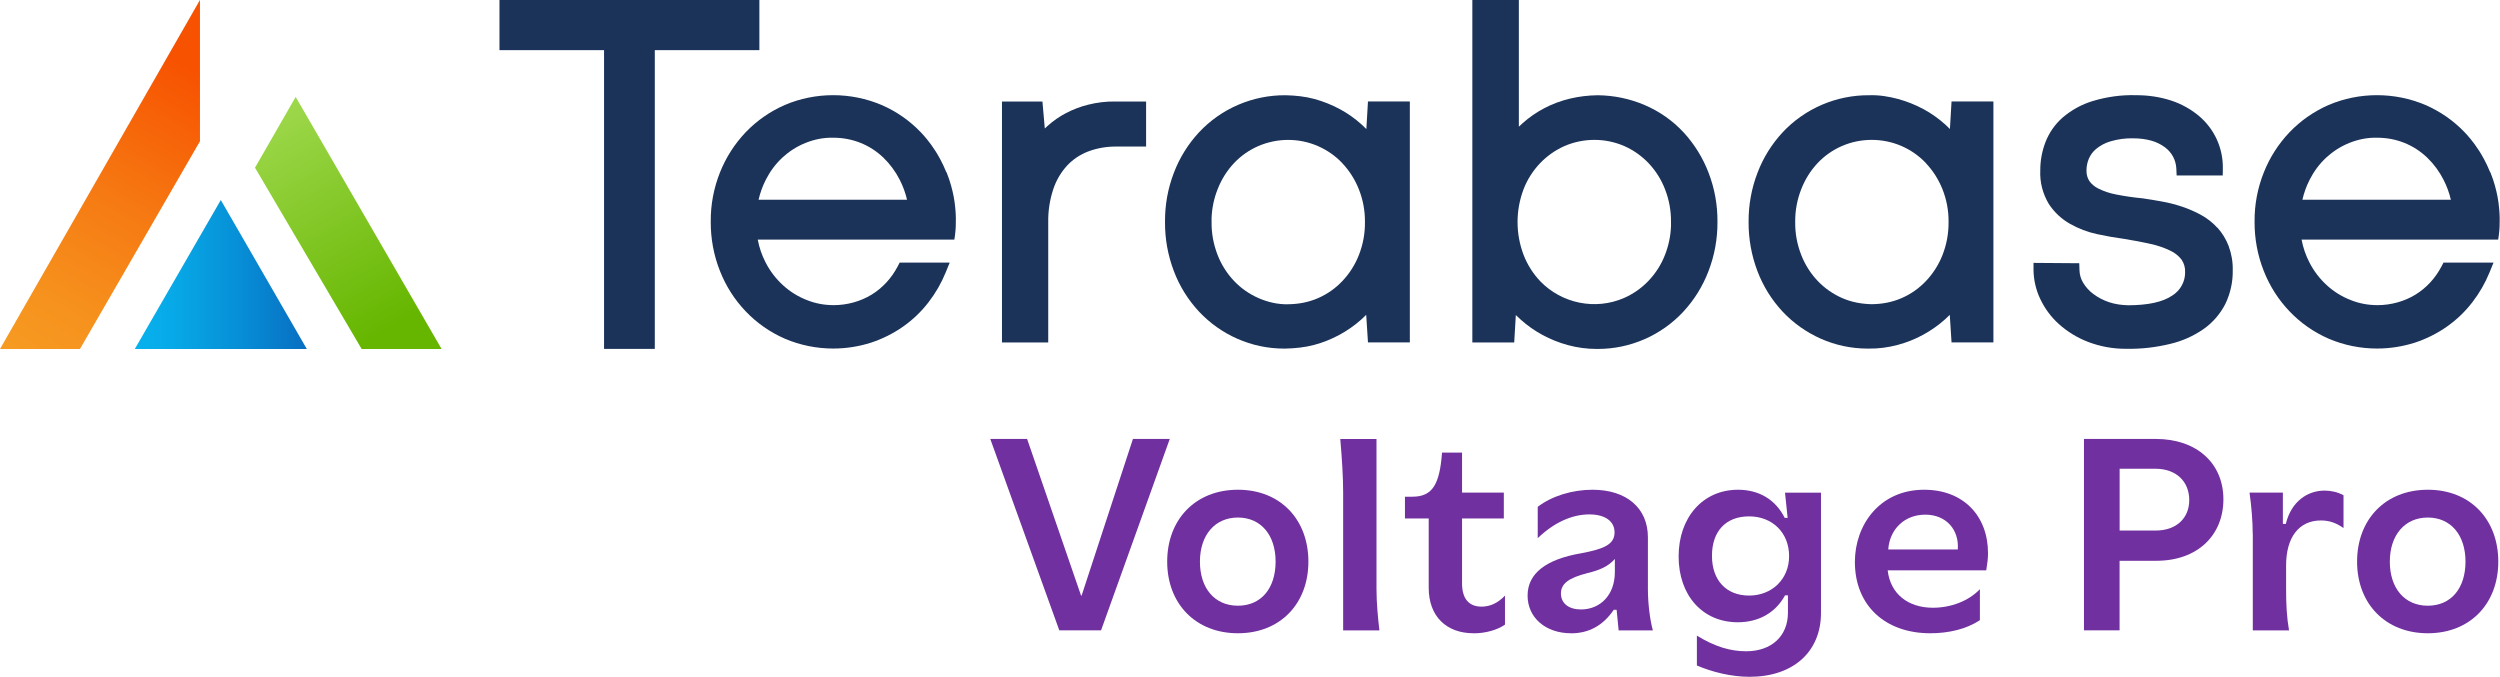
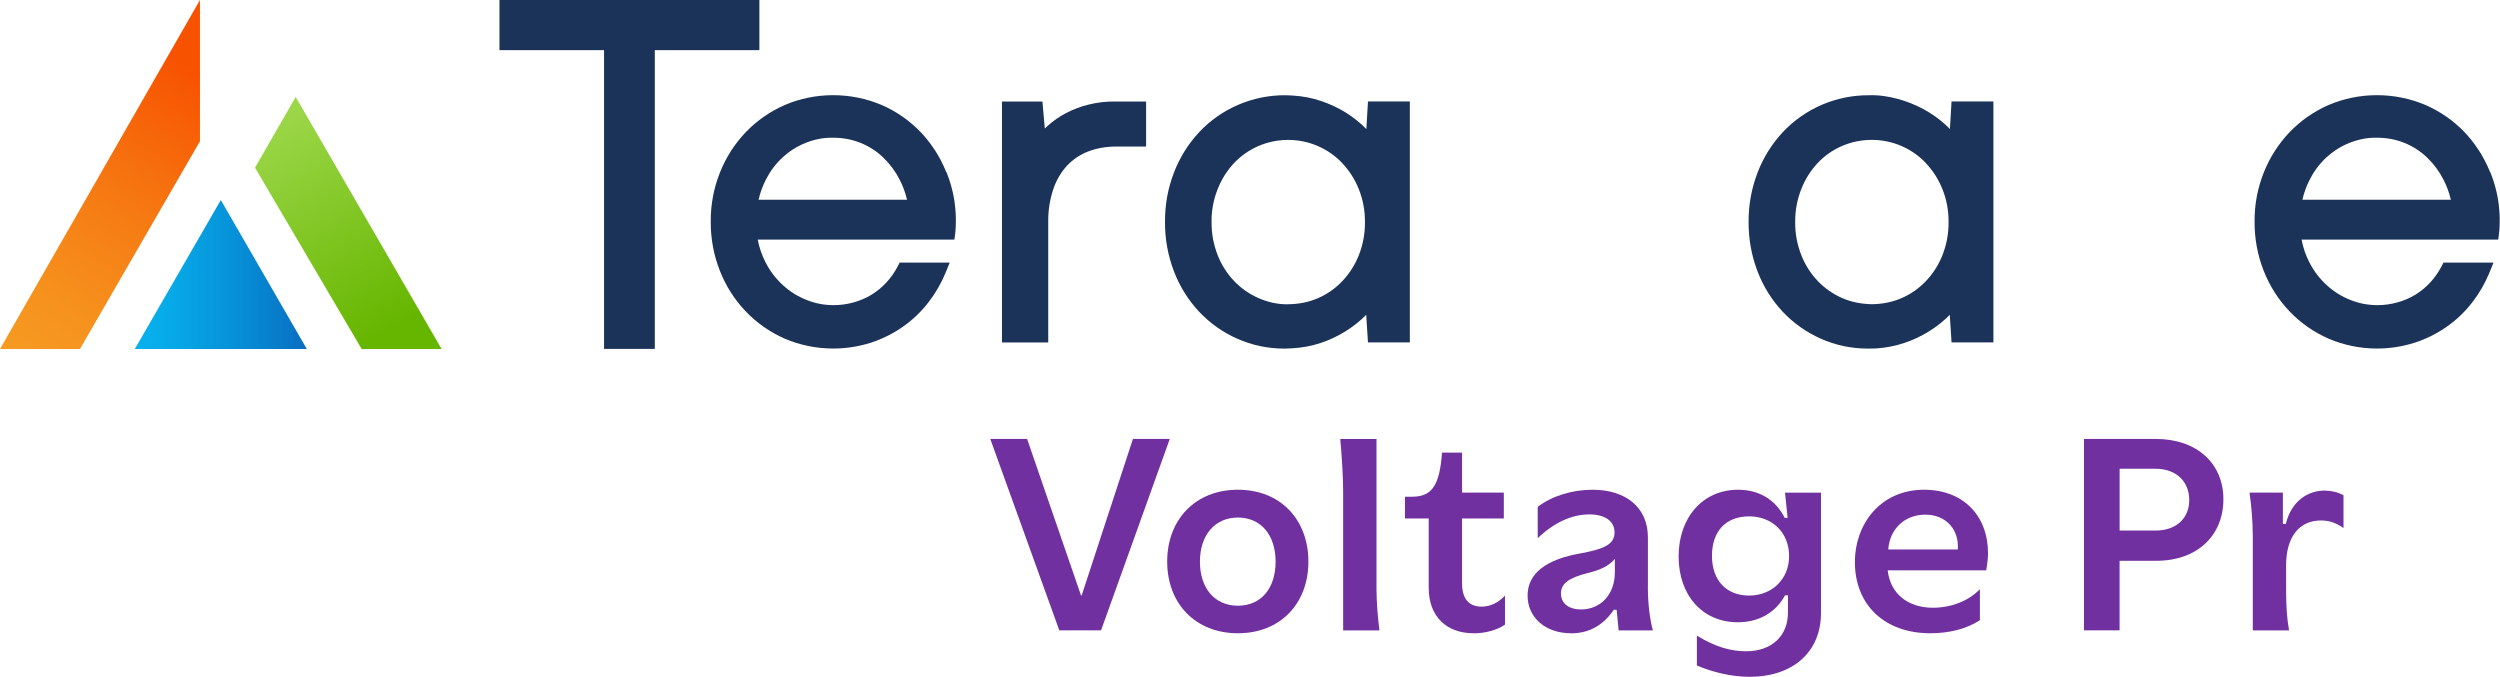
<svg xmlns="http://www.w3.org/2000/svg" viewBox="0 0 495.57 134.15">
  <defs>
    <style>.f{fill:#7030a0;}.g{fill:#1b3359;}.h{fill:url(#d);}.i{fill:url(#b);}.j{fill:url(#c);}</style>
    <linearGradient id="b" x1="5.84" y1="55.45" x2="45.71" y2="124.53" gradientTransform="translate(0 128) scale(1 -1)" gradientUnits="userSpaceOnUse">
      <stop offset="0" stop-color="#f69b22" />
      <stop offset=".18" stop-color="#f6911d" />
      <stop offset=".48" stop-color="#f67812" />
      <stop offset=".84" stop-color="#f75200" />
    </linearGradient>
    <linearGradient id="c" x1="26.72" y1="73.59" x2="60.82" y2="73.59" gradientTransform="translate(0 128) scale(1 -1)" gradientUnits="userSpaceOnUse">
      <stop offset="0" stop-color="#07b2ed" />
      <stop offset=".22" stop-color="#07a9e7" />
      <stop offset=".59" stop-color="#0790d7" />
      <stop offset="1" stop-color="#086ec1" />
    </linearGradient>
    <linearGradient id="d" x1="52.58" y1="105.31" x2="81.44" y2="55.3" gradientTransform="translate(0 128) scale(1 -1)" gradientUnits="userSpaceOnUse">
      <stop offset="0" stop-color="#9ed84c" />
      <stop offset=".85" stop-color="#66b600" />
    </linearGradient>
  </defs>
  <g id="a">
    <path class="g" d="m215.78,20.73c-1.55.38-3.05.95-4.47,1.69-1.33.69-2.56,1.56-3.68,2.56-.17.16-.35.32-.52.49l-.47-5.35h-8.02v47.76h9.17v-23.77c-.04-2.27.3-4.52,1.02-6.67.59-1.74,1.51-3.3,2.74-4.64,1.16-1.23,2.6-2.19,4.17-2.78,1.78-.67,3.65-.98,5.55-.97h5.92v-8.93h-6.2c-1.74-.02-3.52.19-5.23.62" />
    <path class="g" d="m270.85,25.58c-.31-.31-.63-.62-.95-.91-1.3-1.17-2.74-2.19-4.27-3.02-1.6-.86-3.29-1.54-5.04-2.02-1.88-.51-3.81-.71-5.75-.75-6.5-.05-12.76,2.62-17.19,7.38-2.15,2.33-3.82,5.01-4.95,7.98-1.2,3.12-1.79,6.4-1.76,9.75-.03,3.35.57,6.64,1.76,9.77,1.13,2.98,2.8,5.66,4.96,7.99,2.16,2.3,4.7,4.11,7.57,5.38,2.97,1.31,6.1,1.97,9.3,1.97h.25c1.92-.04,3.85-.23,5.72-.73,3.44-.91,6.68-2.66,9.34-5.03.33-.3.66-.61.98-.93l.35,5.46h8.3V20.11h-8.3l-.32,5.47Zm-4.79,6.75c1.42,1.5,2.52,3.23,3.29,5.16.83,2.07,1.24,4.26,1.22,6.52.03,2.25-.38,4.45-1.2,6.55-.76,1.93-1.86,3.66-3.28,5.16-1.38,1.45-3,2.59-4.82,3.38-1.87.82-3.87,1.19-5.93,1.21-1.96.06-4.01-.4-5.89-1.23-1.82-.8-3.45-1.94-4.82-3.38-1.41-1.49-2.51-3.22-3.26-5.14-.82-2.1-1.23-4.3-1.2-6.55v-.83c.08-1.96.48-3.87,1.21-5.7.75-1.92,1.84-3.66,3.24-5.15,1.37-1.45,2.99-2.58,4.8-3.37,3.77-1.63,8.08-1.64,11.84,0,1.82.8,3.45,1.93,4.82,3.38" />
-     <path class="g" d="m333.76,26.27c-4.4-4.77-10.64-7.33-17.07-7.39-3.72.05-7.35.87-10.61,2.59-1.52.8-2.95,1.79-4.23,2.93-.26.23-.52.47-.77.71V-.03h-9.22v67.91h8.3l.32-5.43c.32.32.64.62.98.92,1.3,1.16,2.74,2.18,4.29,3.02,1.59.86,3.29,1.54,5.05,2.02,1.85.5,3.76.76,5.66.76h.31c6.39,0,12.54-2.68,16.92-7.39,2.16-2.34,3.83-5.03,4.97-8,1.21-3.13,1.81-6.42,1.79-9.78.03-3.34-.56-6.62-1.76-9.75-1.13-2.96-2.79-5.64-4.93-7.98m-2.52,17.71v.83c-.07,1.97-.48,3.9-1.2,5.74-.75,1.93-1.86,3.65-3.28,5.14-1.38,1.44-3.01,2.58-4.83,3.38-5.66,2.47-12.36,1.11-16.64-3.35-1.41-1.5-2.51-3.24-3.26-5.16-1.61-4.22-1.61-8.87,0-13.09.75-1.92,1.86-3.65,3.27-5.13,1.39-1.44,3.01-2.58,4.83-3.39,1.88-.81,3.9-1.22,5.93-1.22s4.03.41,5.91,1.22c1.82.81,3.44,1.95,4.81,3.38,1.41,1.49,2.51,3.22,3.26,5.15.82,2.08,1.22,4.27,1.2,6.5" />
    <path class="g" d="m386.54,25.58c-.31-.31-.63-.62-.95-.91-1.3-1.17-2.74-2.19-4.27-3.02-1.6-.86-3.29-1.54-5.04-2.02-1.88-.51-3.82-.82-5.75-.75-6.5-.05-12.75,2.62-17.19,7.38-2.15,2.33-3.82,5.01-4.95,7.98-1.2,3.12-1.79,6.4-1.77,9.75-.02,3.35.57,6.64,1.76,9.77,1.13,2.98,2.8,5.66,4.96,7.99,2.16,2.3,4.71,4.1,7.57,5.38,2.96,1.31,6.1,1.97,9.3,1.97h.25c1.9.03,3.85-.23,5.72-.73,3.45-.91,6.68-2.66,9.34-5.03.33-.3.66-.61.98-.93l.35,5.46h8.3V20.11h-8.3l-.32,5.47h.01Zm-4.79,6.75c1.41,1.49,2.52,3.23,3.29,5.15.83,2.08,1.24,4.26,1.22,6.52.02,2.25-.38,4.45-1.2,6.55-.76,1.93-1.86,3.66-3.28,5.16-1.38,1.45-3,2.59-4.82,3.38-1.87.82-3.87,1.19-5.93,1.21-2.03-.04-4.01-.4-5.89-1.23-1.82-.8-3.45-1.94-4.82-3.38-1.41-1.49-2.51-3.22-3.26-5.14-.82-2.09-1.23-4.3-1.2-6.55v-.03c-.02-2.24.39-4.42,1.21-6.5.75-1.92,1.84-3.66,3.24-5.15,1.37-1.45,2.99-2.58,4.8-3.37,3.76-1.63,8.08-1.63,11.84,0,1.82.8,3.45,1.93,4.82,3.38" />
-     <path class="g" d="m439.52,45.13c-.93-1.03-2.03-1.88-3.24-2.54-1.19-.65-2.44-1.19-3.72-1.62-1.29-.43-2.62-.78-3.98-1.02-1.31-.24-2.58-.45-3.88-.64-1.76-.16-3.53-.42-5.28-.77-1.21-.23-2.38-.62-3.5-1.18-.71-.35-1.33-.88-1.75-1.47-.4-.62-.59-1.34-.57-2.13,0-.79.16-1.56.46-2.29.32-.76.83-1.43,1.45-1.95.85-.69,1.8-1.2,2.84-1.5,1.49-.44,3.02-.65,4.62-.6,1.16.01,2.36.14,3.52.47.95.27,1.83.7,2.63,1.28.67.49,1.24,1.14,1.63,1.86.4.73.62,1.56.66,2.38l.06,1.37h9.14l.02-1.41c.06-4.06-1.7-7.86-4.81-10.45-1.62-1.33-3.45-2.34-5.44-2.99-2.27-.74-4.63-1.07-6.96-1.06-2.91-.09-5.8.32-8.59,1.16-2.2.67-4.2,1.77-5.96,3.27-1.51,1.32-2.68,3.01-3.41,4.89-.69,1.81-1.03,3.71-1.02,5.58-.11,2.33.47,4.62,1.7,6.67,1.06,1.62,2.52,2.99,4.21,3.94,1.67.94,3.48,1.63,5.35,2.03,1.83.4,3.61.71,5.22.92,2.06.33,3.84.67,5.46,1.04,1.35.29,2.66.75,3.9,1.35.86.41,1.61,1.03,2.16,1.74.49.71.75,1.58.71,2.51.02,1.85-.93,3.6-2.54,4.61-1.86,1.28-4.8,1.93-8.76,1.93-1.3-.03-2.55-.2-3.78-.61-1.11-.37-2.16-.92-3.11-1.62-.82-.61-1.5-1.36-2.03-2.24-.45-.75-.7-1.6-.72-2.48l-.04-1.38-9.07-.07v1.45c.03,1.96.49,3.94,1.33,5.69.9,1.91,2.14,3.59,3.71,5,1.71,1.53,3.67,2.72,5.82,3.54,2.37.9,4.85,1.35,7.35,1.35h.33c2.88.05,5.75-.29,8.55-.97,2.38-.56,4.61-1.55,6.63-2.95,1.8-1.27,3.29-2.98,4.31-4.98,1-2.08,1.51-4.4,1.46-6.66.04-1.65-.24-3.27-.82-4.84-.52-1.34-1.26-2.55-2.22-3.62" />
    <polygon class="g" points="99.01 -.03 99.01 9.94 119.74 9.94 119.74 69.16 129.8 69.16 129.8 9.94 150.53 9.94 150.53 -.03 99.01 -.03" />
    <path class="g" d="m187.6,34.17c-.81-2.02-1.7-3.49-2.16-4.22-1.22-1.92-2.42-3.22-2.94-3.76-2.21-2.3-4.8-4.1-7.72-5.37-6.11-2.6-13.12-2.61-19.24,0-2.91,1.28-5.51,3.09-7.72,5.39-2.2,2.32-3.92,5-5.1,7.97-1.24,3.12-1.86,6.4-1.83,9.76-.02,3.37.59,6.67,1.83,9.79,1.18,2.99,2.89,5.68,5.11,8,2.2,2.3,4.8,4.12,7.73,5.4,3.06,1.31,6.33,1.96,9.61,1.96,2.52,0,5.05-.39,7.5-1.17,2.27-.75,4.42-1.82,6.39-3.21,1.9-1.34,3.59-2.96,5.01-4.81,1.39-1.8,2.53-3.78,3.39-5.89l.8-1.96h-9.92l-.4.77c-.6,1.14-1.34,2.21-2.22,3.16-.87.94-1.85,1.76-2.93,2.42-1.11.68-2.31,1.19-3.55,1.54-1.29.36-2.63.55-3.98.55-1.84,0-3.65-.33-5.37-1.03-1.73-.68-3.3-1.66-4.66-2.9-1.44-1.31-2.61-2.85-3.49-4.58-.73-1.42-1.24-2.92-1.53-4.48h38.97c.08-.49.17-1.11.23-1.83.02-.28.09-1.19.07-2.4-.02-1.24-.13-2.24-.21-2.87-.02-.18-.1-.77-.23-1.46-.23-1.19-.63-2.86-1.4-4.78h-.04Zm-37.23,5.41c.32-1.38.8-2.71,1.45-3.98.84-1.65,1.94-3.13,3.29-4.38,1.34-1.23,2.86-2.2,4.54-2.88,1.77-.71,3.62-1.09,5.53-1.04h.02c3.73,0,7.21,1.37,9.89,3.93,1.33,1.28,2.43,2.77,3.27,4.43.64,1.25,1.12,2.57,1.44,3.93h-29.43Z" />
    <path class="g" d="m493.63,34.17c-.81-2.02-1.7-3.49-2.16-4.22-1.22-1.92-2.42-3.22-2.94-3.76-2.21-2.3-4.8-4.1-7.72-5.37-6.11-2.6-13.12-2.61-19.24,0-2.91,1.28-5.51,3.09-7.72,5.39-2.2,2.32-3.92,5-5.1,7.97-1.24,3.12-1.86,6.4-1.83,9.76-.02,3.37.59,6.67,1.83,9.79,1.18,2.99,2.89,5.68,5.11,8,2.2,2.3,4.8,4.12,7.73,5.4,3.06,1.31,6.33,1.96,9.61,1.96,2.52,0,5.05-.39,7.5-1.17,2.27-.75,4.42-1.82,6.39-3.21,1.9-1.34,3.59-2.96,5.01-4.81,1.39-1.8,2.53-3.78,3.39-5.89l.8-1.96h-9.92l-.4.77c-.6,1.14-1.34,2.21-2.22,3.16-.87.94-1.85,1.76-2.93,2.42-1.11.68-2.31,1.19-3.55,1.54-1.29.36-2.63.55-3.98.55-1.84,0-3.65-.33-5.37-1.03-1.73-.68-3.3-1.66-4.66-2.9-1.44-1.31-2.61-2.85-3.49-4.58-.73-1.42-1.24-2.92-1.53-4.48h38.97c.08-.49.17-1.11.23-1.83.02-.28.09-1.19.07-2.4-.02-1.24-.13-2.24-.21-2.87-.02-.18-.1-.77-.23-1.46-.23-1.19-.63-2.86-1.4-4.78h-.04Zm-37.23,5.41c.32-1.38.8-2.71,1.45-3.98.84-1.65,1.94-3.13,3.29-4.38,1.34-1.23,2.86-2.2,4.54-2.88,1.77-.71,3.62-1.09,5.53-1.04h.02c3.73,0,7.21,1.37,9.89,3.93,1.33,1.28,2.43,2.77,3.27,4.43.64,1.25,1.12,2.57,1.44,3.93h-29.43Z" />
    <path class="i" d="m39.65-.03L0,69.18h15.85l23.79-41.18V-.03Z" />
    <polygon class="j" points="60.82 69.18 26.72 69.18 43.77 39.65 60.82 69.18" />
    <polygon class="h" points="71.69 69.18 87.54 69.18 58.61 19.21 50.55 33.24 71.69 69.18" />
  </g>
  <g id="e">
    <path class="f" d="m203.6,87.01l10.69,31.04h.12l10.17-31.04h7.3l-13.62,37.94h-8.28l-13.68-37.94h7.3Z" />
    <path class="f" d="m259.36,111.33c0,8.33-5.58,14.2-13.97,14.2s-14.02-5.86-14.02-14.2,5.58-14.25,14.02-14.25,13.97,5.92,13.97,14.25Zm-21.5,0c0,5.29,2.93,8.74,7.53,8.74s7.47-3.45,7.47-8.74-2.93-8.74-7.47-8.74-7.53,3.45-7.53,8.74Z" />
    <path class="f" d="m266.25,124.95v-27.3c0-3.1-.23-6.73-.57-10.63h7.18v29.72c0,2.82.29,5.81.58,8.22h-7.19Z" />
    <path class="f" d="m292.12,125.53c-5.4,0-8.91-3.33-8.91-9.02v-13.74h-4.71v-4.31h1.49c4.02,0,5.4-2.53,5.86-8.74h3.97v7.93h8.28v5.12h-8.28v12.88c0,3.05,1.38,4.6,3.85,4.6,1.72,0,3.22-.69,4.66-2.18v5.75c-1.49,1.03-3.79,1.72-6.21,1.72Z" />
    <path class="f" d="m311.43,125.53c-5.06,0-8.62-3.1-8.62-7.47s3.62-7.19,10.63-8.39c4.6-.86,6.61-1.78,6.61-4.14,0-2.18-1.84-3.56-5-3.56-3.56,0-7.13,1.72-10.23,4.71v-6.21c2.76-2.13,6.84-3.39,10.86-3.39,6.73,0,10.98,3.62,10.98,9.43v10.23c0,2.87.4,6.09.98,8.22h-6.78l-.4-4.08h-.57c-2.18,3.22-5.06,4.66-8.45,4.66Zm3.16-11.9c-3.62.92-5.17,2.07-5.17,4.02s1.55,3.16,3.97,3.16c3.79,0,6.72-2.82,6.72-7.42v-2.59c-1.26,1.44-2.99,2.24-5.52,2.82Z" />
    <path class="f" d="m353.85,118c-1.9,3.51-5.29,5.35-9.37,5.35-7.01,0-11.73-5.35-11.73-13.05s4.77-13.22,11.78-13.22c4.08,0,7.42,1.9,9.25,5.58h.58l-.52-5h7.13v23.85c0,7.7-5.52,12.65-14.14,12.65-3.62,0-7.36-.92-10.46-2.24v-5.92c3.56,2.18,6.61,3.1,9.77,3.1,5.06,0,8.28-3.05,8.28-7.64v-3.45h-.58Zm.8-7.76c0-4.66-3.33-7.88-7.93-7.88s-7.36,2.93-7.36,7.82,2.87,7.88,7.36,7.88,7.93-3.22,7.93-7.82Z" />
    <path class="f" d="m394.08,109.66c0,1.04-.12,1.9-.35,3.39h-19.54c.52,4.66,4.02,7.42,8.97,7.42,3.56,0,7.07-1.32,9.31-3.68v6.15c-2.7,1.78-6.21,2.59-9.83,2.59-8.97,0-14.95-5.52-14.95-14.14,0-7.24,4.83-14.31,13.74-14.31,7.76,0,12.65,5.17,12.65,12.59Zm-12.42-7.64c-4.14,0-7.07,2.87-7.36,6.9h13.79c.29-3.91-2.3-6.9-6.44-6.9Z" />
    <path class="f" d="m413.1,124.95v-37.94h14.25c8.1,0,13.39,4.83,13.39,11.96s-5.12,12.19-13.28,12.19h-7.3v13.79h-7.07Zm7.07-32.02v12.24h7.13c4.2,0,6.67-2.53,6.67-6.04,0-3.68-2.59-6.21-6.67-6.21h-7.13Z" />
    <path class="f" d="m446.55,105.81c0-2.41-.23-5.29-.63-8.16h6.61v6.21h.58c1.09-4.48,4.31-6.61,7.7-6.61,1.26,0,2.59.29,3.74.92v6.5c-1.5-1.04-2.82-1.5-4.48-1.5-4.31,0-6.9,3.28-6.9,8.91v4.66c0,3.05.12,5.58.58,8.22h-7.18v-19.14Z" />
-     <path class="f" d="m495.23,111.33c0,8.33-5.58,14.2-13.97,14.2s-14.02-5.86-14.02-14.2,5.58-14.25,14.02-14.25,13.97,5.92,13.97,14.25Zm-21.5,0c0,5.29,2.93,8.74,7.53,8.74s7.47-3.45,7.47-8.74-2.93-8.74-7.47-8.74-7.53,3.45-7.53,8.74Z" />
  </g>
</svg>